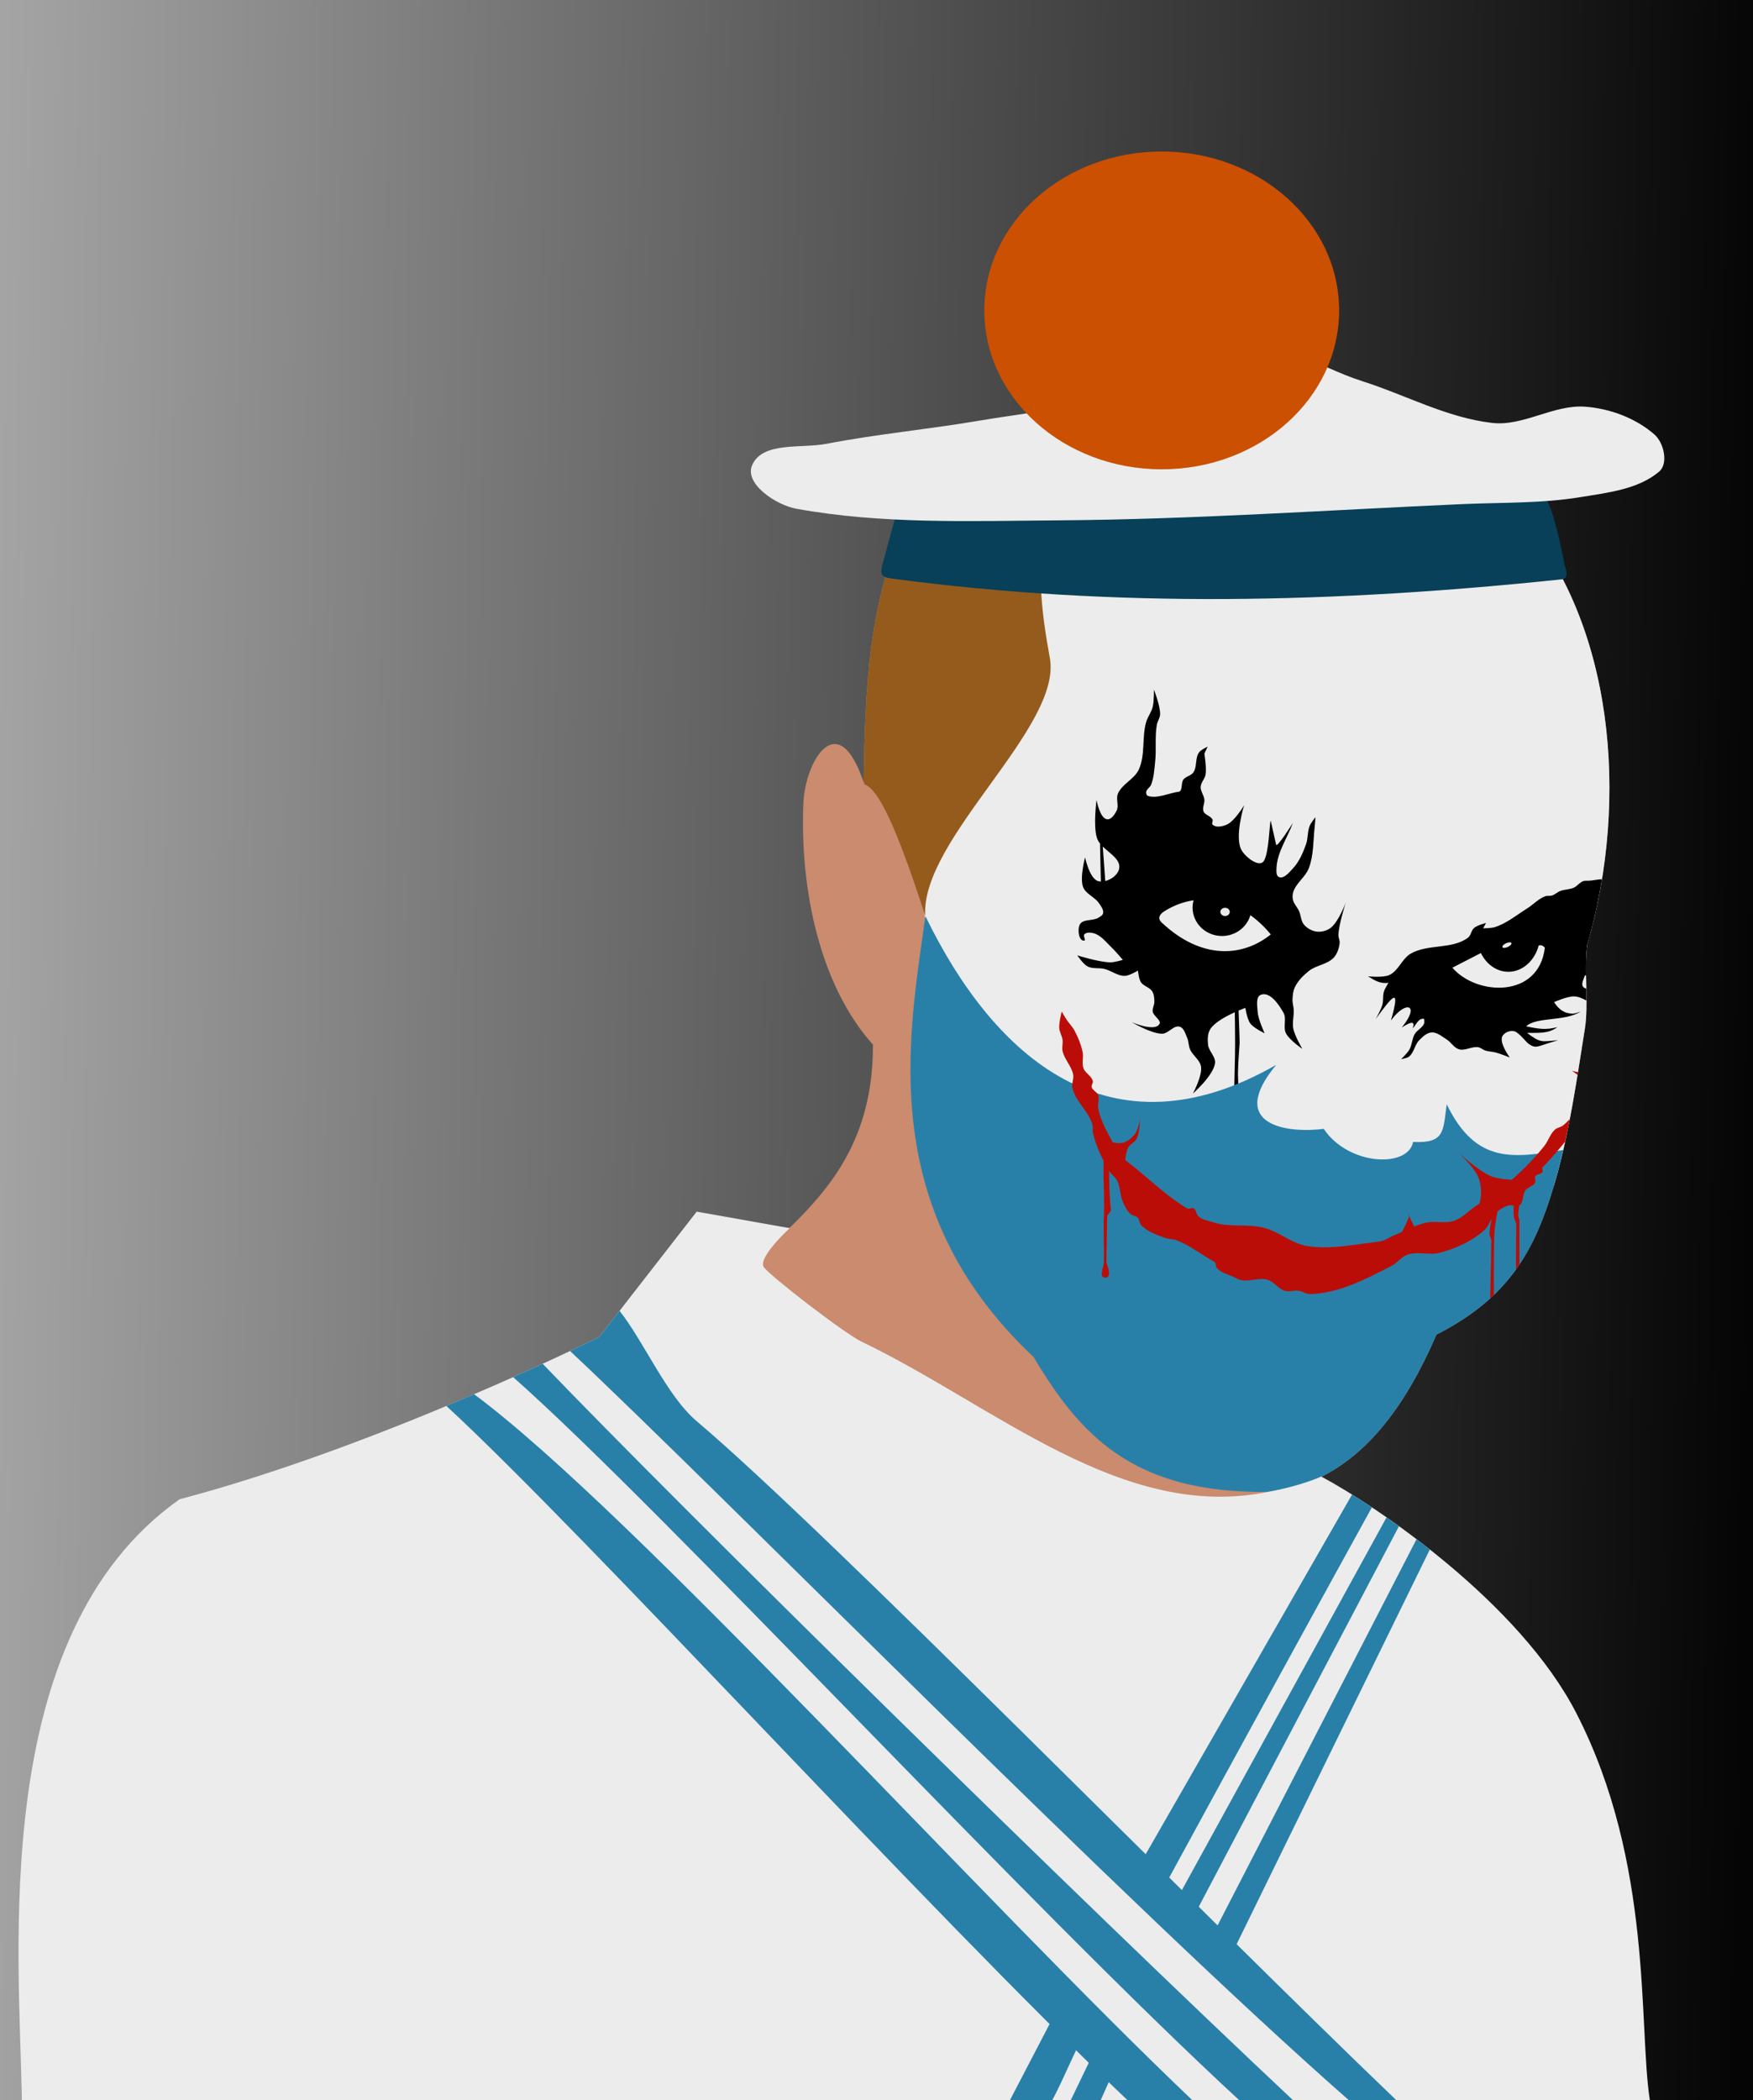
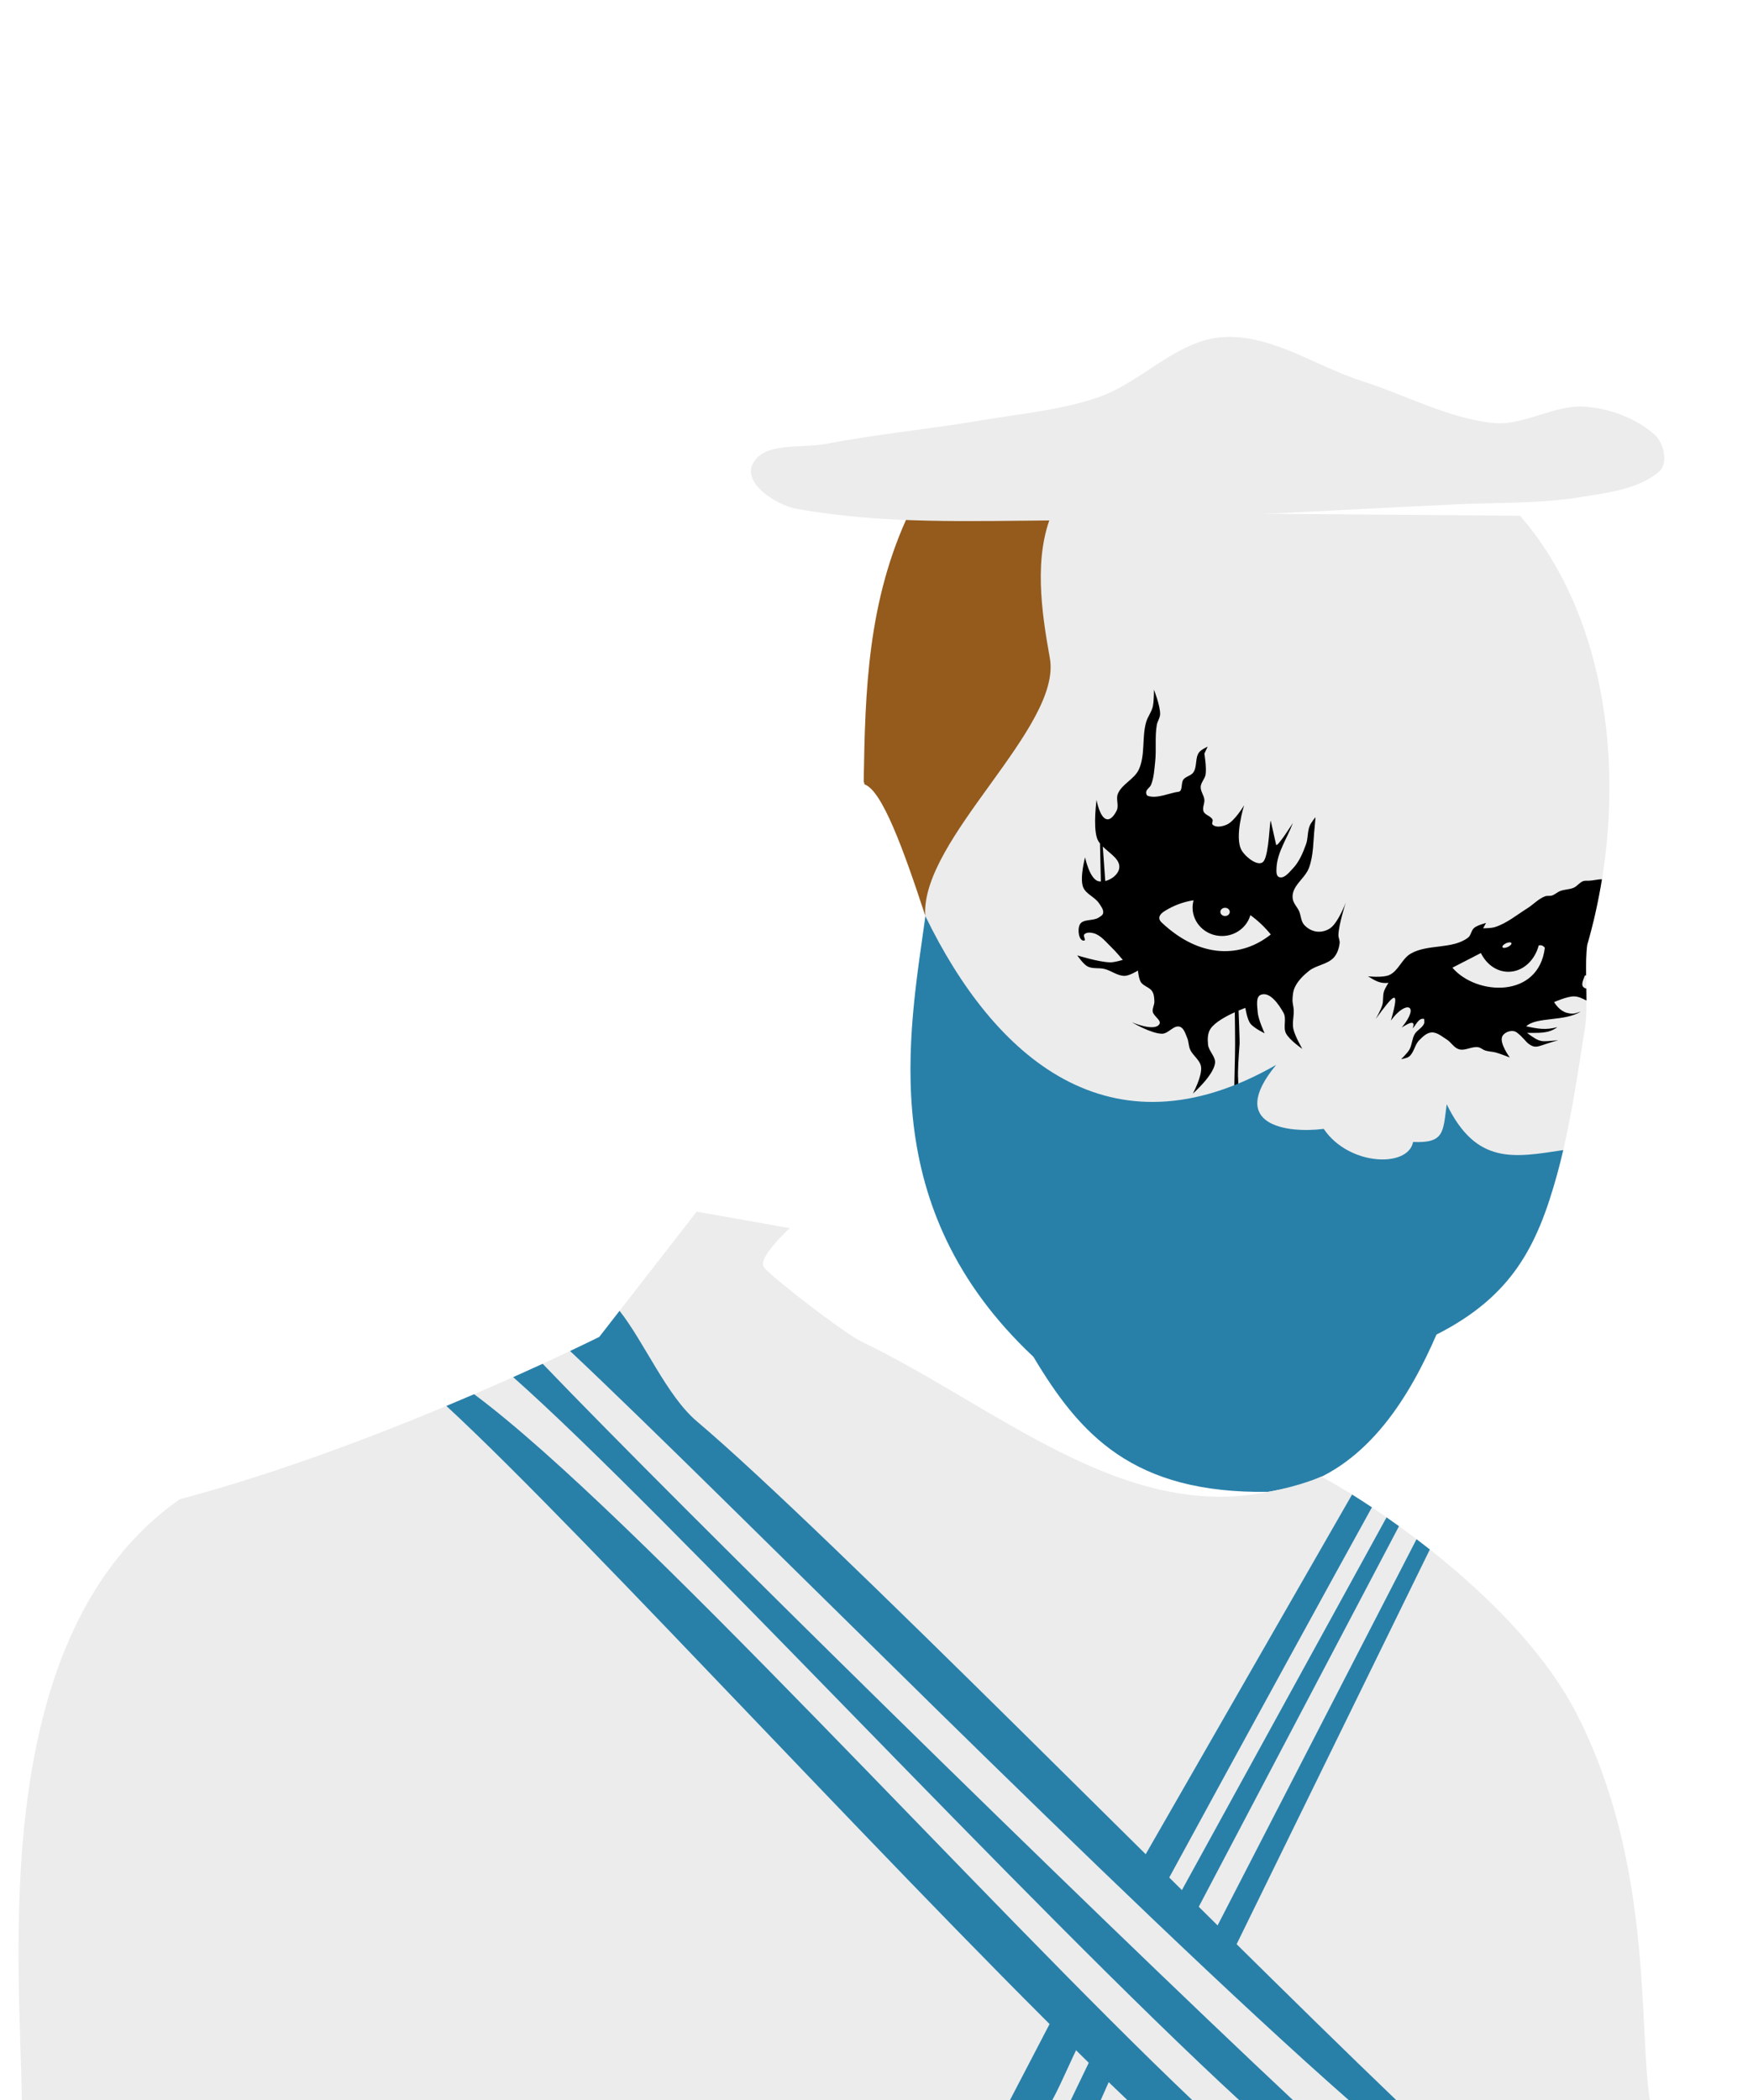
<svg xmlns="http://www.w3.org/2000/svg" xmlns:ns1="http://www.inkscape.org/namespaces/inkscape" xmlns:ns2="http://sodipodi.sourceforge.net/DTD/sodipodi-0.dtd" xmlns:xlink="http://www.w3.org/1999/xlink" width="752.852" height="901.686" id="svg3690" version="1.1" ns1:version="0.92.4 (5da689c313, 2019-01-14)" ns2:docname="JOKERS~1.SVG">
  <defs id="defs3692">
    <linearGradient ns1:collect="always" id="linearGradient830">
      <stop style="stop-color:#000000;stop-opacity:1;" offset="0" id="stop826" />
      <stop style="stop-color:#000000;stop-opacity:0;" offset="1" id="stop828" />
    </linearGradient>
    <linearGradient ns1:collect="always" xlink:href="#linearGradient830" id="linearGradient832" x1="13.643" y1="499.592" x2="1203.075" y2="482.228" gradientUnits="userSpaceOnUse" gradientTransform="translate(-780.138)" />
  </defs>
  <ns2:namedview id="base" pagecolor="#ffffff" bordercolor="#666666" borderopacity="1.0" ns1:pageopacity="0.0" ns1:pageshadow="2" ns1:zoom="0.80626746" ns1:cx="164.07473" ns1:cy="511.08858" ns1:document-units="px" ns1:current-layer="layer1" showgrid="false" ns1:window-width="1920" ns1:window-height="1018" ns1:window-x="1016" ns1:window-y="-8" ns1:window-maximized="1" fit-margin-top="0" fit-margin-left="0" fit-margin-right="0" fit-margin-bottom="0" />
  <g ns1:label="Layer 1" ns1:groupmode="layer" id="layer1" transform="translate(-13.643,-48.749)">
-     <rect style="opacity:0.981;fill:url(#linearGradient832);fill-opacity:1;stroke:none;stroke-width:10;stroke-linecap:round;stroke-linejoin:miter;stroke-miterlimit:4;stroke-dasharray:none;stroke-dashoffset:0;stroke-opacity:1;paint-order:markers stroke fill" id="rect824" width="752.852" height="901.686" x="-766.495" y="48.749" transform="scale(-1,1)" />
-     <path style="opacity:1;fill:#ca8b6e;fill-opacity:1;stroke:none" d="m 384.555,384.704 c -10.939,-32.981 -25.143,-9.357 -25.895,8.964 -1.54,37.497 7.363,78.58 29.879,103.581 0.164,50.374 -28.483,71.506 -52.787,94.617 -3.652,2.656 -7.304,8.3 -10.956,10.956 4.98,37.847 4.98,61.75 9.96,99.597 69.718,11.952 139.436,23.903 209.154,35.855 4.98,-19.919 9.462,-28.883 14.442,-48.803 38.652,-4.229 59.587,-38.6 72.208,-67.726 32.391,-16.435 43.289,-37.82 51.791,-68.722 5.648,-20.529 8.597,-41.721 11.952,-62.746 1.629,-10.211 -0.362,-25.605 0.996,-35.855 18.306,-63.148 11.071,-138.472 -28.883,-184.255 -87.314,-0.664 -174.627,-1.328 -261.941,-1.992 -18.417,38.647 -19.282,77.65 -19.919,116.529 z" id="path3641" ns1:connector-curvature="0" ns2:nodetypes="cscccccccsscccc" ns1:export-filename="D:\!Закачалось D\Пикабу\!!!!!!\layer1-122219.png" ns1:export-xdpi="90" ns1:export-ydpi="90" />
    <path ns1:connector-curvature="0" style="opacity:1;fill:#ececec;fill-opacity:1;stroke:none" d="m 428.264,268.366 -18.502,156.321 1.063,17.794 30.503,86.641 157.353,40.825 82.374,-12.402 c 0.436,-1.487 0.872,-2.995 1.294,-4.529 5.648,-20.529 8.6,-41.706 11.955,-62.732 1.629,-10.211 -0.357,-25.614 1.001,-35.864 18.306,-63.148 11.068,-138.468 -28.886,-184.252 z" id="path3643" ns1:export-filename="D:\!Закачалось D\Пикабу\!!!!!!\layer1-122219.png" ns1:export-xdpi="90" ns1:export-ydpi="90" />
    <path ns1:connector-curvature="0" style="opacity:1;fill:#000000;stroke:none" d="m 509.221,344.839 c 0,0 0.063,4.994 -0.524,7.395 -0.562,2.298 -2.163,4.244 -2.819,6.517 -1.911,6.619 -0.281,14.175 -3.174,20.428 -1.922,4.154 -7.229,6.155 -8.981,10.383 -0.924,2.229 0.553,5.066 -0.524,7.225 -0.835,1.675 -2.38,4.035 -4.221,3.697 -3.073,-0.564 -4.406,-8.288 -4.406,-8.288 0,0 -1.519,11.191 0.185,16.376 0.27,0.822 0.726,1.592 1.294,2.311 l 0.37,16.33 c -0.391,-0.016 -0.779,-0.055 -1.14,-0.154 -3.749,-1.027 -5.639,-10.214 -5.639,-10.214 0,0 -2.337,8.702 -0.878,12.679 1.13,3.078 5.064,4.305 6.871,7.04 0.841,1.273 2.052,2.74 1.756,4.237 -0.177,0.896 -1.172,1.433 -1.941,1.926 -2.424,1.552 -6.782,0.439 -8.088,3.004 -1.079,2.119 -0.43,7.181 1.926,6.856 0.872,-0.121 -0.581,-1.973 0,-2.634 0.898,-1.023 2.74,-0.888 4.052,-0.524 3.179,0.884 5.346,3.901 7.749,6.162 1.725,1.623 4.76,5.284 4.76,5.284 0,0 -3.489,1.056 -5.284,1.048 -4.857,-0.023 -14.266,-2.989 -14.266,-2.989 0,0 2.495,3.739 4.406,4.745 2.152,1.133 4.846,0.493 7.21,1.063 3.013,0.726 5.714,3.079 8.812,2.989 2.026,-0.059 5.623,-2.28 5.623,-2.28 0,0 0.327,3.498 1.232,4.93 1.137,1.797 3.836,2.228 4.93,4.052 0.77,1.283 0.869,2.895 0.893,4.391 0.023,1.428 -0.93,2.826 -0.709,4.237 0.317,2.023 3.949,3.746 2.819,5.454 -2.175,3.289 -11.801,-0.878 -11.801,-0.878 0,0 8.39,4.964 13.033,4.93 2.714,-0.02 4.974,-3.814 7.564,-3.004 1.818,0.569 2.403,3.019 3.174,4.76 0.685,1.549 0.568,3.372 1.232,4.93 1.168,2.741 4.355,4.61 4.745,7.564 0.522,3.957 -3.512,11.446 -3.512,11.446 0,0 8.784,-7.69 9.505,-13.018 0.379,-2.798 -2.695,-5.126 -2.989,-7.934 -0.241,-2.303 -0.244,-4.933 1.048,-6.856 1.911,-2.844 6.762,-5.437 10.43,-7.102 0.046,2.745 0.145,9.111 0.139,13.434 -0.008,6.114 -0.26,12.543 -0.354,18.656 -0.068,4.403 0.465,8.816 0.354,13.218 -0.077,3.06 -0.761,6.091 -0.709,9.151 0.027,1.594 0.451,3.153 0.539,4.745 0.075,1.348 -0.302,3.313 0,4.052 1.745,4.272 1.926,1.526 1.926,-1.402 v -6.686 c 0,-1.995 0.061,-3.998 0,-5.993 -0.088,-2.88 -0.466,-5.747 -0.524,-8.627 -0.057,-2.817 0.179,-5.64 0.169,-8.458 -0.007,-2.114 -0.2,-4.218 -0.169,-6.332 0.059,-4.173 0.709,-12.494 0.709,-12.494 0.042,-0.745 -0.322,-10.584 -0.447,-13.988 1.69,-0.712 2.912,-1.155 2.912,-1.155 0,0 0.718,4.807 2.111,6.686 1.483,2.001 6.162,4.221 6.162,4.221 0,0 -2.784,-5.947 -2.989,-9.151 -0.16,-2.504 -0.952,-6.525 1.402,-7.395 3.877,-1.433 7.68,4.137 9.69,7.749 1.437,2.583 -0.278,6.155 1.048,8.797 1.453,2.894 7.04,6.701 7.04,6.701 0,0 -3.24,-5.538 -3.867,-8.627 -0.537,-2.646 0.301,-5.406 0.169,-8.103 -0.072,-1.476 -0.577,-2.929 -0.524,-4.406 0.067,-1.852 0.25,-3.788 1.063,-5.454 1.332,-2.729 3.606,-4.974 5.977,-6.871 3.178,-2.543 8.03,-2.769 10.738,-5.808 1.472,-1.652 2.209,-3.965 2.465,-6.162 0.137,-1.179 -0.568,-2.342 -0.524,-3.528 0.179,-4.752 3.174,-13.896 3.174,-13.896 0,0 -3.133,8.357 -6.517,10.907 -1.649,1.242 -3.944,1.837 -5.993,1.587 -2.06,-0.251 -4.103,-1.414 -5.454,-2.989 -1.342,-1.564 -1.27,-3.926 -2.111,-5.808 -0.761,-1.702 -2.244,-3.11 -2.65,-4.93 -0.243,-1.09 -0.163,-2.297 0.185,-3.358 1.266,-3.868 5.252,-6.39 6.686,-10.199 2.068,-5.491 1.82,-11.607 2.465,-17.439 0.162,-1.463 0.354,-4.406 0.354,-4.406 0,0 -1.898,2.329 -2.465,3.697 -1.031,2.488 -0.67,5.401 -1.587,7.934 -1.34,3.704 -2.933,7.521 -5.638,10.383 -1.611,1.704 -3.796,4.558 -5.977,3.697 -1.245,-0.491 -1.118,-2.53 -1.063,-3.867 0.283,-6.863 4.693,-12.925 7.04,-19.38 0,0 -6.86,10.899 -7.21,9.336 l -2.295,-10.214 c -0.514,-0.129 -0.694,13.86 -2.989,17.254 -1.97,2.914 -7.716,-1.547 -9.505,-4.575 -3.29,-5.566 1.048,-19.365 1.048,-19.365 0,0 -4.018,6.762 -7.395,8.273 -1.875,0.839 -4.71,1.452 -6.162,0 -0.498,-0.498 0.285,-1.467 0,-2.111 -0.706,-1.596 -3.216,-1.909 -3.867,-3.528 -0.636,-1.583 0.536,-3.403 0.354,-5.099 -0.202,-1.884 -1.68,-3.561 -1.587,-5.454 0.093,-1.894 1.807,-3.412 2.111,-5.284 0.48,-2.96 -0.524,-8.982 -0.524,-8.982 l 1.402,-2.989 c 0,0 -2.824,1.269 -3.697,2.465 -1.763,2.416 -0.736,6.187 -2.465,8.627 -0.998,1.408 -3.153,1.633 -4.221,2.989 -1.174,1.489 -0.226,5.077 -2.111,5.284 -3.504,0.385 -9.327,3.157 -13.203,1.756 -0.544,-0.196 -0.758,-1.011 -0.709,-1.587 0.108,-1.265 1.637,-1.98 2.111,-3.158 1.246,-3.097 1.388,-6.541 1.756,-9.86 0.583,-5.255 -0.193,-10.643 0.709,-15.852 0.272,-1.573 1.375,-2.98 1.417,-4.575 0.097,-3.628 -2.65,-10.568 -2.65,-10.568 z m -21.968,67.369 c 3.173,3.13 7.836,5.644 7.01,9.567 -0.516,2.451 -3.224,4.579 -5.947,5.238 z m 214.37,14.05 c -1.855,-0.005 -3.962,0.598 -5.777,0.632 -0.765,0.014 -1.559,-0.087 -2.28,0.169 -1.549,0.552 -2.552,2.145 -4.052,2.819 -1.817,0.818 -3.95,0.696 -5.808,1.417 -1.249,0.485 -2.252,1.517 -3.528,1.926 -0.957,0.306 -2.047,0.005 -2.989,0.354 -2.854,1.059 -4.986,3.497 -7.564,5.115 -4.545,2.851 -8.811,6.425 -13.911,8.088 -1.627,0.53 -5.115,0.539 -5.115,0.539 l 1.232,-2.295 c 0,0 -3.693,0.921 -5.099,2.111 -1.268,1.073 -1.32,3.227 -2.65,4.221 -6.831,5.107 -17.284,2.57 -24.649,6.871 -3.727,2.176 -5.213,7.385 -9.151,9.151 -2.789,1.251 -9.151,0.539 -9.151,0.539 3.055,1.833 5.085,3.238 8.797,2.819 0,0 -1.513,2.369 -1.926,3.697 -0.58,1.863 -0.169,3.933 -0.709,5.808 -0.61,2.119 -2.819,5.977 -2.819,5.977 7.422,-10.111 10.782,-14.253 6.517,0.709 6.319,-8.8 12.63,-6.948 4.93,2.634 -2.065,1.921 6.63,-5.16 4.406,0.709 1.568,-1.539 2.527,-4.601 4.93,-4.052 0,0 0.229,1.337 0,1.941 -0.722,1.905 -3.027,2.815 -4.052,4.575 -1.185,2.037 -1.119,4.644 -2.295,6.686 -0.893,1.55 -3.512,4.052 -3.512,4.052 0,0 2.419,-0.332 3.343,-1.048 2.189,-1.695 2.439,-5.077 4.391,-7.04 1.469,-1.478 3.205,-3.219 5.284,-3.358 2.384,-0.16 4.483,1.75 6.517,3.004 1.919,1.184 3.12,3.589 5.284,4.221 2.662,0.778 5.537,-1.339 8.273,-0.878 1.087,0.183 1.94,1.06 2.989,1.402 1.477,0.481 3.091,0.472 4.591,0.878 2.042,0.553 5.977,2.126 5.977,2.126 0,0 -4.702,-6.321 -3.174,-9.166 1.004,-1.868 4.266,-2.977 6.162,-1.587 2.467,1.809 3.884,4 5.099,4.884 3.414,2.482 4.051,0.767 12.694,-1.525 -7.359,0.502 -7.32,1.359 -13.388,-3.174 4.795,-0.096 9.029,0.531 13.033,-2.465 -5.005,1.306 -8.095,0.773 -13.388,-0.354 4.446,-4.18 16.538,-1.947 23.417,-6.332 0,0 -2.19,0.862 -3.343,0.878 -3.602,0.051 -6.079,-1.769 -8.103,-4.93 0,0 5.637,-2.537 8.627,-2.465 1.861,0.045 3.584,0.91 5.3,1.787 -0.005,-1.711 -0.029,-3.446 -0.062,-5.192 -0.041,0.022 -0.08,0.038 -0.123,0.062 -2.849,-0.876 -1.232,-3.429 -0.524,-5.638 0.182,-0.013 0.361,-0.028 0.539,-0.046 -0.064,-4.724 -0.014,-9.268 0.493,-13.095 2.659,-9.171 4.757,-18.605 6.316,-28.162 z m -175.378,9.028 c -0.276,1.002 -0.431,2.041 -0.431,3.127 0,6.735 5.655,12.201 12.633,12.201 5.812,0 10.713,-3.793 12.186,-8.951 3.123,2.229 6.071,4.996 8.766,8.288 -12.354,9.9 -29.987,10.735 -46.833,-5.099 -2.133,-2.005 -0.653,-3.755 1.232,-4.93 3.982,-2.482 8.184,-4.01 12.448,-4.637 z m 13.526,3.22 c 1.118,0 2.018,0.784 2.018,1.756 0,0.972 -0.9,1.772 -2.018,1.772 -1.118,0 -2.018,-0.799 -2.018,-1.772 0,-0.972 0.9,-1.756 2.018,-1.756 z m 122.136,14.836 c 0.414,-0.015 0.73,0.087 0.832,0.308 0.203,0.442 -0.496,1.192 -1.556,1.679 -1.06,0.487 -2.077,0.519 -2.28,0.077 -0.203,-0.442 0.48,-1.192 1.541,-1.679 0.53,-0.244 1.05,-0.37 1.464,-0.385 z m 13.264,1.232 c 0.736,-0.002 1.334,0.366 1.926,1.063 -2.584,21.879 -29.37,20.655 -39.7,8.581 l 12.232,-6.286 c 2.361,4.808 6.755,8.042 11.801,8.042 6.114,0 11.297,-4.748 13.033,-11.292 0.254,-0.067 0.485,-0.107 0.709,-0.108 z" id="path3645" ns1:export-filename="D:\!Закачалось D\Пикабу\!!!!!!\layer1-122219.png" ns1:export-xdpi="90" ns1:export-ydpi="90" />
    <path style="opacity:1;fill:#945b1d;fill-opacity:1;stroke:none" d="m 404.478,268.181 c -18.336,38.479 -19.267,77.309 -19.904,116.02 l 0.37,1.325 c 7.531,2.646 16.666,27.734 26.051,56.339 -1.933,-33.003 58.889,-80.864 53.519,-110.566 -3.61,-19.971 -7.053,-43.708 1.14,-62.655 z" id="path3647" ns1:connector-curvature="0" ns2:nodetypes="ccccscc" ns1:export-filename="D:\!Закачалось D\Пикабу\!!!!!!\layer1-122219.png" ns1:export-xdpi="90" ns1:export-ydpi="90" />
    <path ns1:connector-curvature="0" style="opacity:1;fill:#2880a9;fill-opacity:1;stroke:none" d="m 411.072,442.095 c -7.075,51.136 -21.844,125.113 46.402,189.212 19.962,33.365 42.599,58.789 100.799,57.956 0,0 4.86,-0.872 12.741,-2.403 30.7,-9.47 48.376,-39.348 59.543,-65.12 32.391,-16.435 43.292,-37.822 51.794,-68.725 0.958,-3.482 1.832,-6.975 2.65,-10.491 -21.176,3.235 -37.328,6.469 -50.053,-19.673 -1.587,11.899 -0.881,16.777 -14.435,16.191 -2.115,11.193 -27.646,10.322 -38.375,-5.623 -15.962,2.042 -41.771,-1.658 -20.428,-27.468 -71.588,41.024 -121.297,-3.433 -150.637,-63.856 z" id="path3649" ns1:export-filename="D:\!Закачалось D\Пикабу\!!!!!!\layer1-122219.png" ns1:export-xdpi="90" ns1:export-ydpi="90" />
-     <path ns1:connector-curvature="0" id="path3651" d="m 469.613,483.059 c 0,0 -1.206,4.671 -1.063,7.04 0.106,1.762 1.18,3.35 1.417,5.099 0.213,1.57 -0.331,3.211 0,4.76 0.78,3.648 3.909,6.544 4.576,10.214 0.336,1.851 -0.761,3.786 -0.354,5.623 1.301,5.872 6.991,10.065 8.627,15.852 0.304,1.074 -0.082,2.255 0.169,3.343 0.973,4.203 2.591,8.263 4.576,12.124 v 6.532 c 0,0 0.399,10.922 0.185,16.376 -0.274,6.984 0.093,14.094 0,20.952 -0.429,2.584 -2.151,6.255 0.508,6.332 2.659,0.077 1.603,-3.947 0.539,-6.332 l 0.354,-20.074 c 0.282,-1.093 1.741,-1.87 1.587,-2.989 -0.655,-4.757 -0.798,-12.891 -0.77,-16.484 0.021,0.035 0.04,0.072 0.062,0.108 0.91,1.496 2.555,2.496 3.358,4.052 1.45,2.808 1.194,6.257 2.465,9.151 0.838,1.908 1.78,3.905 3.343,5.284 0.827,0.73 2.208,0.639 2.989,1.417 0.874,0.871 0.736,2.45 1.587,3.343 2.662,2.795 6.585,4.139 10.214,5.454 1.634,0.592 3.488,0.412 5.099,1.063 5.555,2.244 8.736,4.923 16.207,9.32 0.752,0.443 0.309,1.804 0.878,2.465 1.868,2.168 4.976,2.83 7.564,4.052 0.976,0.46 1.929,1.031 2.989,1.232 3.691,0.7 7.664,-1.2 11.277,-0.169 2.818,0.804 4.583,3.919 7.395,4.745 1.914,0.562 4,-0.268 5.977,0 1.75,0.237 3.35,1.476 5.115,1.417 12.299,-0.407 23.928,-6.51 34.863,-12.155 2.431,-1.255 4.107,-3.832 6.686,-4.745 4.435,-1.569 9.541,0.353 14.081,-0.878 6.789,-1.842 13.564,-4.87 18.841,-9.521 1.537,-1.354 2.324,-3.352 3.343,-5.161 -0.395,1.705 -1.046,4.858 -0.94,6.763 0.053,0.945 0.74,1.796 0.739,2.742 -0.005,8.403 -0.579,24.711 -0.431,24.711 0,0 -0.043,0.088 -0.062,0.123 0.546,-0.496 1.092,-0.99 1.618,-1.494 -0.009,-2.051 -0.07,-15.871 0.123,-23.586 0.041,-1.662 0.072,-3.339 0.246,-4.991 0.253,-2.398 1.045,-6.617 1.171,-7.287 1.348,-1.133 2.902,-2.062 4.576,-2.557 0.736,-0.218 1.574,-0.069 2.388,0.062 -0.062,1.43 -0.113,3.497 0.077,4.807 0.168,1.157 1.008,2.19 1.001,3.358 l -0.108,19.257 c 0.505,-0.702 0.998,-1.41 1.479,-2.126 v -18.625 c 0,-1.01 -0.617,-1.993 -0.493,-2.989 0.059,-0.475 0.238,-2.182 0.401,-3.79 0.067,-0.036 0.121,-0.078 0.185,-0.123 1.848,-1.313 1.118,-4.523 2.465,-6.347 1.067,-1.445 3.454,-1.726 4.237,-3.343 0.383,-0.792 -0.431,-1.867 0,-2.634 0.606,-1.08 2.553,-0.861 3.158,-1.941 0.316,-0.563 -0.45,-1.478 0,-1.941 3.73,-3.839 6.901,-7.548 9.69,-11.061 0.708,-3.214 1.379,-6.441 2.003,-9.675 -0.902,0.951 -1.814,1.831 -2.711,2.604 -1.054,0.908 -2.669,1.005 -3.697,1.941 -2.071,1.885 -2.833,4.849 -4.576,7.04 -4.158,5.231 -8.873,10.045 -13.911,14.435 -0.025,0.022 -0.052,0.04 -0.077,0.062 -2.928,-0.215 -6.534,-0.642 -8.75,-1.525 -5.629,-2.244 -14.697,-10.707 -14.697,-10.707 0,0 7.07,6.456 8.966,10.707 1.195,2.68 1.477,5.779 1.248,8.704 -0.067,0.848 -0.291,1.883 -0.585,2.958 -0.77,0.531 -1.532,1.062 -2.295,1.602 -2.791,1.975 -5.231,4.678 -8.458,5.808 -3.887,1.361 -8.309,-0.04 -12.325,0.878 -1.715,0.392 -3.374,0.976 -5.007,1.633 -0.652,-1.496 -1.418,-3.022 -2.157,-4.545 -0.22,1.257 -1.567,4.169 -3.05,6.825 -1.168,0.533 -2.33,1.075 -3.512,1.556 -2.12,0.863 -4.074,2.37 -6.347,2.634 -10.684,1.244 -20.672,3.425 -30.626,1.941 -6.792,-1.012 -12.335,-6.328 -19.011,-7.934 -7.383,-1.776 -14.257,0.029 -21.491,-2.28 -1.956,-0.624 -5.076,-1.187 -6.517,-2.65 -0.904,-0.918 -0.809,-2.699 -1.926,-3.343 -0.813,-0.469 -2.01,0.476 -2.819,0 -9.436,-5.551 -17.414,-13.813 -25.527,-19.889 -0.384,-0.287 -0.744,-0.601 -1.094,-0.924 0.229,-1.858 0.609,-3.94 1.263,-5.238 0.803,-1.594 2.894,-2.289 3.697,-3.882 1.234,-2.447 1.417,-8.088 1.417,-8.088 0,0 -0.865,4.278 -2.126,5.977 -1.302,1.753 -3.167,3.292 -5.269,3.882 -1.119,0.314 -2.912,0.105 -4.283,-0.139 -0.396,-0.723 -0.794,-1.447 -1.186,-2.157 -2.177,-3.94 -4.232,-8.077 -5.099,-12.494 -0.362,-1.843 0.622,-3.866 0,-5.638 -0.498,-1.418 -2.474,-2.065 -2.819,-3.528 -0.193,-0.818 0.696,-1.642 0.524,-2.465 -0.473,-2.264 -3.286,-3.441 -4.052,-5.623 -0.758,-2.163 0.13,-4.628 -0.339,-6.871 -0.68,-3.254 -1.946,-6.412 -3.528,-9.336 -0.899,-1.662 -2.298,-3.001 -3.343,-4.575 -0.757,-1.141 -2.111,-3.512 -2.111,-3.512 z m 149.173,87.751 c 0.069,-0.397 0.031,-0.644 -0.154,-0.647 -0.041,-9.9e-4 -0.084,0.009 -0.139,0.031 0.097,0.203 0.194,0.412 0.293,0.616 z m 69.926,-62.362 c 0.956,0.717 1.733,1.281 2.419,1.787 0.067,-0.41 0.134,-0.822 0.2,-1.232 -0.773,-0.081 -1.575,-0.203 -2.619,-0.555 z" style="opacity:1;fill:#bb0d07;fill-opacity:1;stroke:none" ns1:export-filename="D:\!Закачалось D\Пикабу\!!!!!!\layer1-122219.png" ns1:export-xdpi="90" ns1:export-ydpi="90" />
    <path style="opacity:1;fill:#ececec;fill-opacity:1;fill-rule:nonzero;stroke:none" d="M 23.017,950.435 C 22.174,888.618 8.04,750.851 90.744,692.459 177.393,669.552 271.015,622.741 271.015,622.741 l 41.831,-53.783 39.963,7.096 c 0,0 -14.068,12.823 -11.08,16.807 2.988,3.984 33.863,27.887 41.831,31.871 57.511,27.607 111.888,77.377 174.653,64.542 13.914,-2.502 23.033,-6.578 22.837,-6.599 23.773,12.679 85.177,54.077 109.637,101.736 33.012,64.322 26.55,134.095 31.504,166.024 z" id="path3653" ns1:connector-curvature="0" ns2:nodetypes="cccccscccscc" ns1:export-filename="D:\!Закачалось D\Пикабу\!!!!!!\layer1-122219.png" ns1:export-xdpi="90" ns1:export-ydpi="90" />
    <path ns1:connector-curvature="0" style="opacity:1;fill:#2880a9;fill-opacity:1;fill-rule:nonzero;stroke:none" d="m 279.723,611.542 -8.704,11.2 c 0,0 -4.676,2.327 -12.556,6.054 66.013,61.924 237.182,236.259 334.996,322.129 H 613.81 C 529.504,870.214 368.45,705.926 312.922,658.992 300.021,648.087 290.408,625.106 279.723,611.542 Z m -33.014,22.739 c -3.841,1.763 -8.112,3.694 -12.679,5.731 65.179,57.73 221.382,227.235 312.334,310.913 h 23.093 C 477.722,864.917 305.774,695.888 246.709,634.281 Z m -29.456,13.064 c -3.83,1.644 -7.799,3.322 -11.909,5.038 60.446,55.782 205.453,215.25 293.016,298.543 h 27.853 C 436.989,866.263 285.718,698.185 217.253,647.345 Z" id="path3655" ns2:nodetypes="cccccsccccccccccc" ns1:export-filename="D:\!Закачалось D\Пикабу\!!!!!!\layer1-122219.png" ns1:export-xdpi="90" ns1:export-ydpi="90" />
    <path ns1:connector-curvature="0" style="opacity:1;fill:#2880a9;fill-opacity:1;fill-rule:nonzero;stroke:none" d="m 594.307,690.419 -92.727,161.559 4.991,5.099 0.555,-1.109 c 0,0.125 -0.2,0.522 -0.539,1.125 l 5.13,5.222 c 34.9,-64.147 75.55,-138.263 91.109,-166.397 -2.979,-1.985 -5.838,-3.826 -8.519,-5.5 z m -87.72,166.674 -0.015,-0.015 -0.185,0.37 c 0.071,-0.123 0.139,-0.246 0.2,-0.354 z m 102.525,-156.876 -92.033,167.583 7.271,7.426 90.108,-171.219 c -1.807,-1.305 -3.596,-2.571 -5.346,-3.79 z m 12.879,9.367 -89.584,173.868 8.227,8.381 87.073,-177.828 c -1.921,-1.518 -3.822,-2.983 -5.716,-4.421 z m -152.47,198.332 -22.4,43.009 h 18.179 c 4.946,-9.092 9.328,-20.45 14.913,-30.715 -3.884,-3.796 -6.771,-6.647 -7.241,-7.194 -0.154,-0.18 -0.088,-0.662 0.139,-1.34 -1.099,-1.182 -2.322,-2.461 -3.59,-3.759 z m 16.037,17.485 -12.294,25.523 h 12.879 l 7.749,-17.435 c -2.953,-2.859 -5.699,-5.527 -8.334,-8.088 z m 16.992,16.469 -3.528,9.055 h 11.061 c -2.373,-2.291 -4.835,-6.449 -7.533,-9.055 z" id="path3657" ns2:nodetypes="cccccccccccccccccccccccccccsccccccccccc" ns1:export-filename="D:\!Закачалось D\Пикабу\!!!!!!\layer1-122219.png" ns1:export-xdpi="90" ns1:export-ydpi="90" />
-     <path style="opacity:1;fill:#074058;fill-opacity:1;fill-rule:nonzero;stroke:none" d="m 400.491,262.199 -7.751,28.422 c -1.319,4.837 -0.607,5.926 3.746,6.507 96.162,12.852 191.376,10.486 287.641,0.377 1.4,-0.147 3.329,-0.736 1.648,-5.641 -0.635,-1.853 -5.415,-30.661 -10.395,-30.661 -4.98,0 -274.888,0.996 -274.888,0.996 z" id="path3659" ns1:connector-curvature="0" ns2:nodetypes="csssssc" ns1:export-filename="D:\!Закачалось D\Пикабу\!!!!!!\layer1-122219.png" ns1:export-xdpi="90" ns1:export-ydpi="90" />
+     <path style="opacity:1;fill:#074058;fill-opacity:1;fill-rule:nonzero;stroke:none" d="m 400.491,262.199 -7.751,28.422 z" id="path3659" ns1:connector-curvature="0" ns2:nodetypes="csssssc" ns1:export-filename="D:\!Закачалось D\Пикабу\!!!!!!\layer1-122219.png" ns1:export-xdpi="90" ns1:export-ydpi="90" />
    <path style="opacity:1;fill:#ececec;fill-opacity:1;fill-rule:nonzero;stroke:none" d="m 355.672,267.179 c 36.946,6.717 74.994,5.242 112.545,4.98 57.812,-0.403 115.543,-4.405 173.299,-6.972 16.944,-0.753 34.059,-0.232 50.795,-2.988 11.706,-1.928 24.796,-3.305 33.863,-10.956 4.091,-3.452 2.037,-12.41 -1.992,-15.936 -8.073,-7.064 -19.179,-11.187 -29.879,-11.952 -13.447,-0.961 -26.445,8.507 -39.839,6.972 -19.401,-2.223 -37.17,-11.993 -55.774,-17.927 -19.906,-6.349 -38.903,-20.204 -59.758,-18.923 -19.86,1.219 -34.961,19.442 -53.782,25.895 -16.321,5.596 -33.787,7.053 -50.795,9.96 -21.845,3.734 -43.978,5.742 -65.734,9.96 -10.834,2.1 -27.224,-1.046 -31.871,8.964 -3.757,8.091 10.147,17.328 18.923,18.923 z" id="path3661" ns1:connector-curvature="0" ns2:nodetypes="sssssssssssssss" ns1:export-filename="D:\!Закачалось D\Пикабу\!!!!!!\layer1-122219.png" ns1:export-xdpi="90" ns1:export-ydpi="90" />
-     <ellipse style="color:#000000;display:inline;overflow:visible;visibility:visible;opacity:1;fill:#cb5002;fill-opacity:1;stroke:none;stroke-width:0.3;marker:none;enable-background:accumulate" id="path3663" transform="matrix(0.493,0,0,0.493,-41.721,232.427)" ns1:export-filename="D:\!Закачалось D\Пикабу\!!!!!!\layer1-122219.png" ns1:export-xdpi="90" ns1:export-ydpi="90" cx="1124.3" cy="-102.242" rx="154.553" ry="138.391" />
  </g>
</svg>